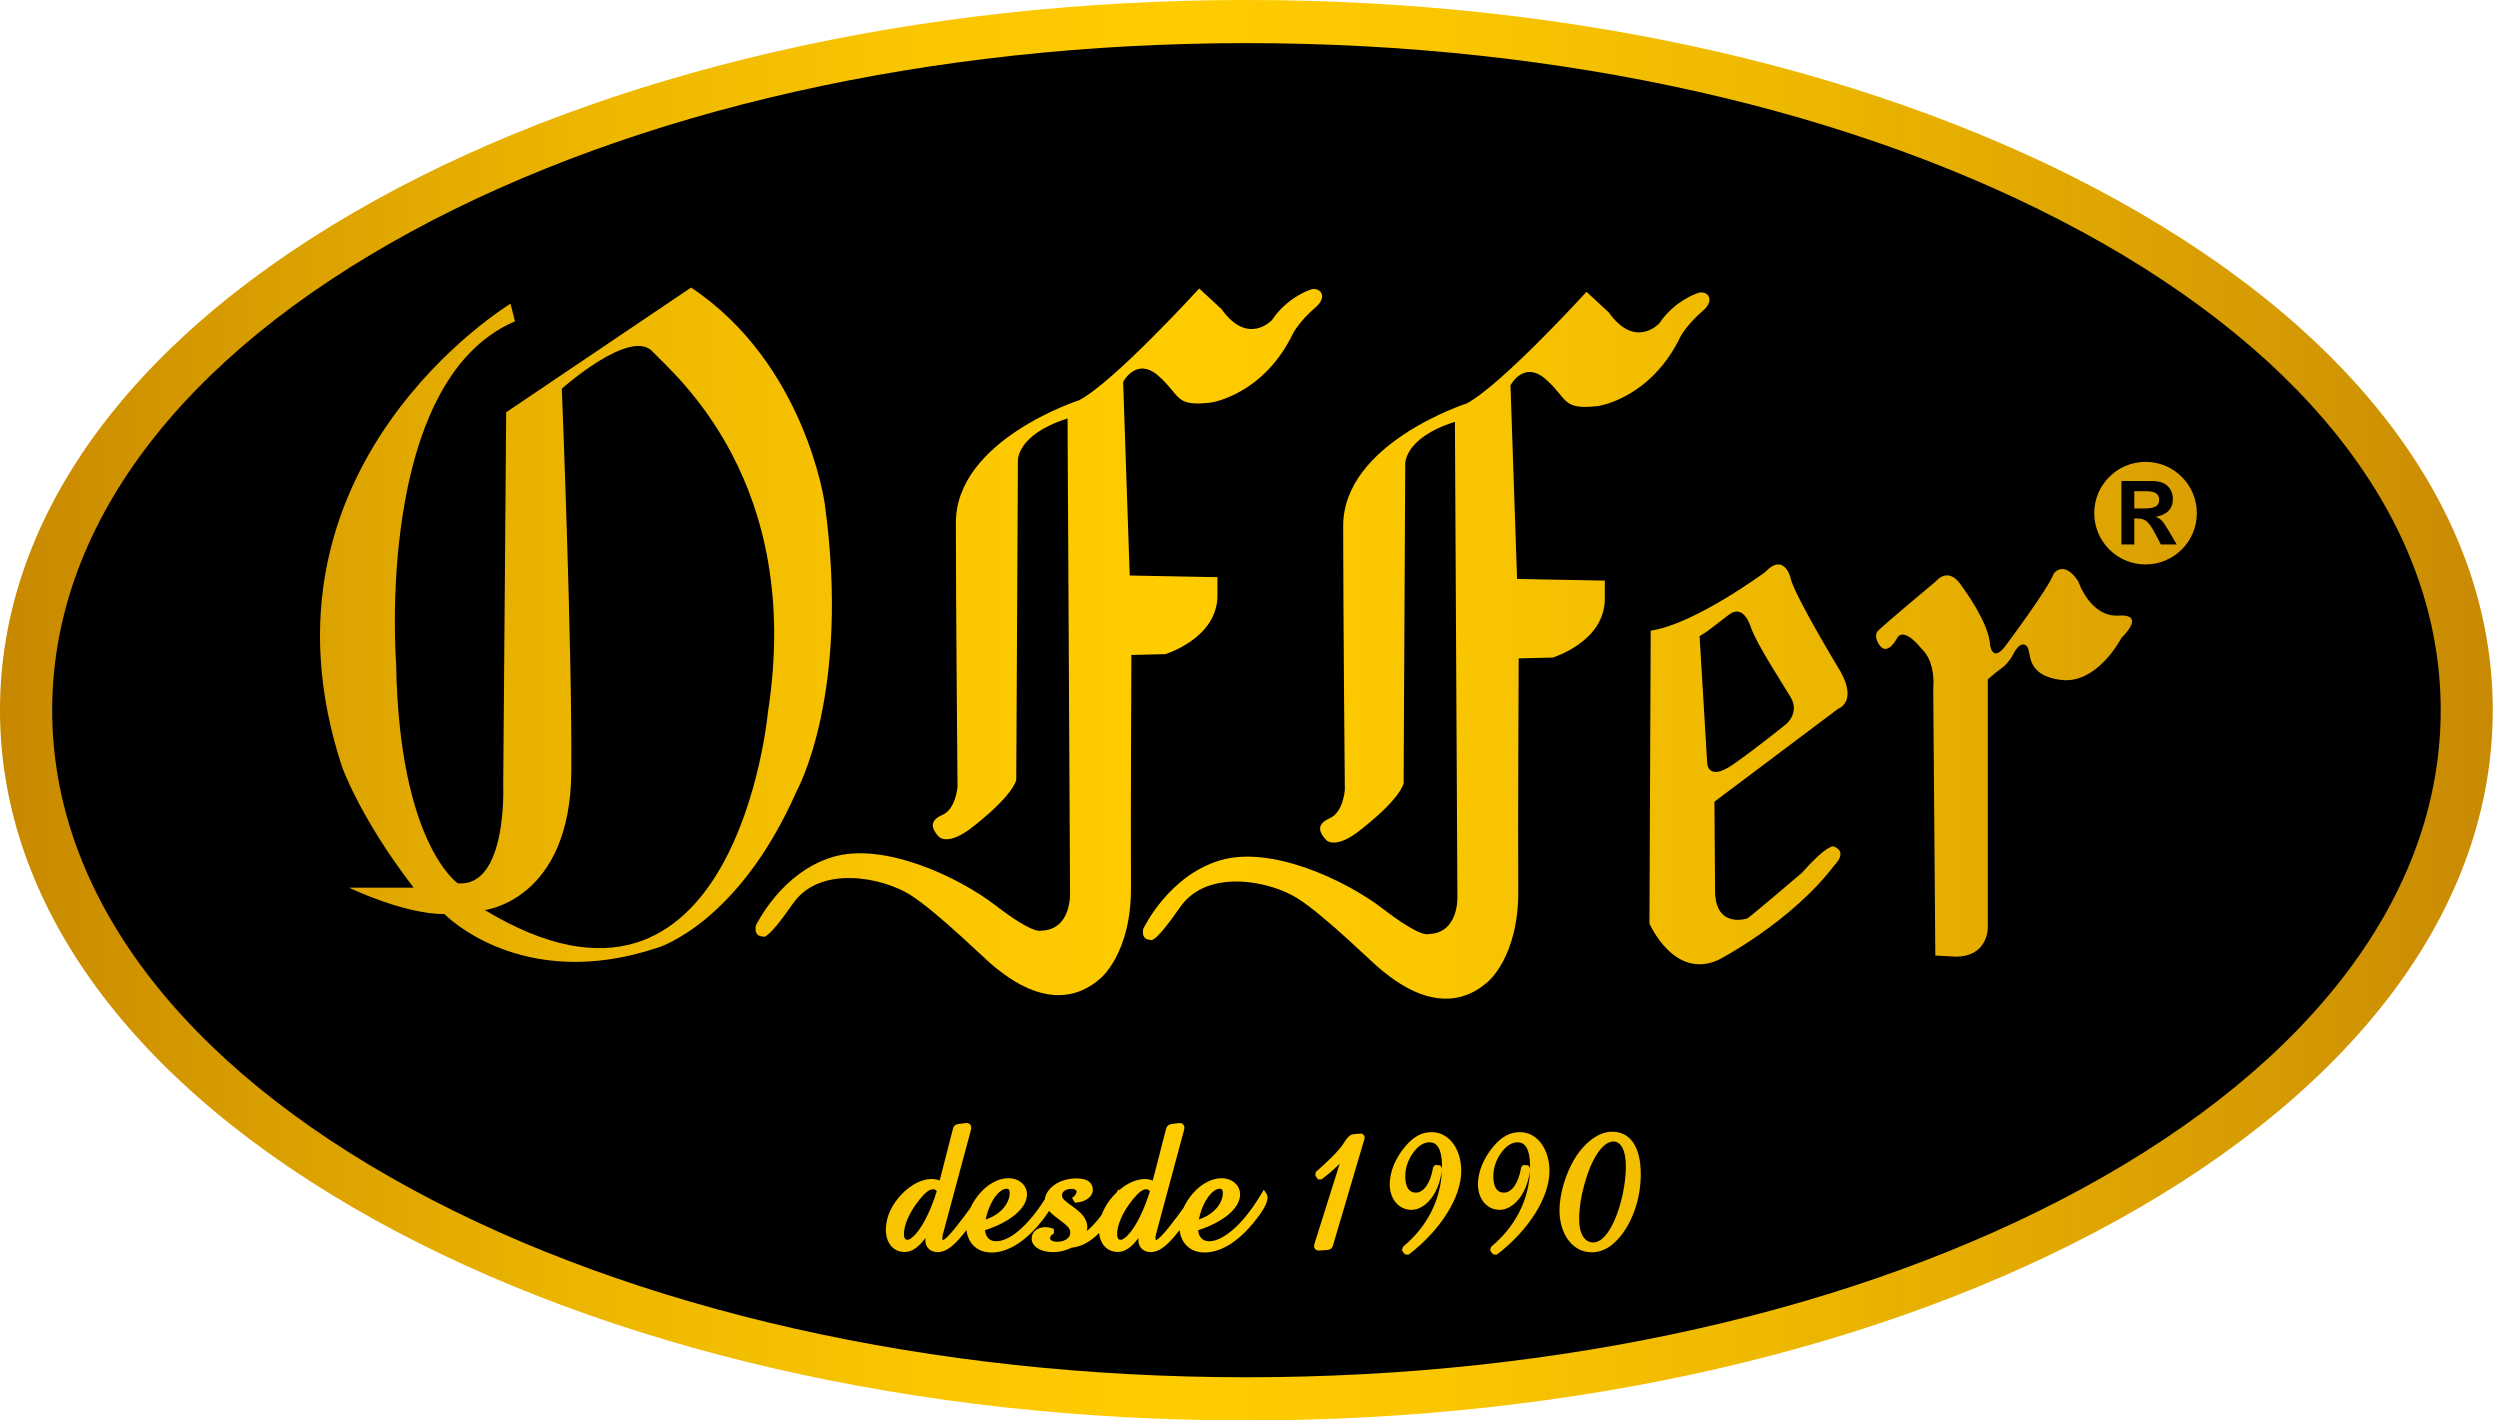
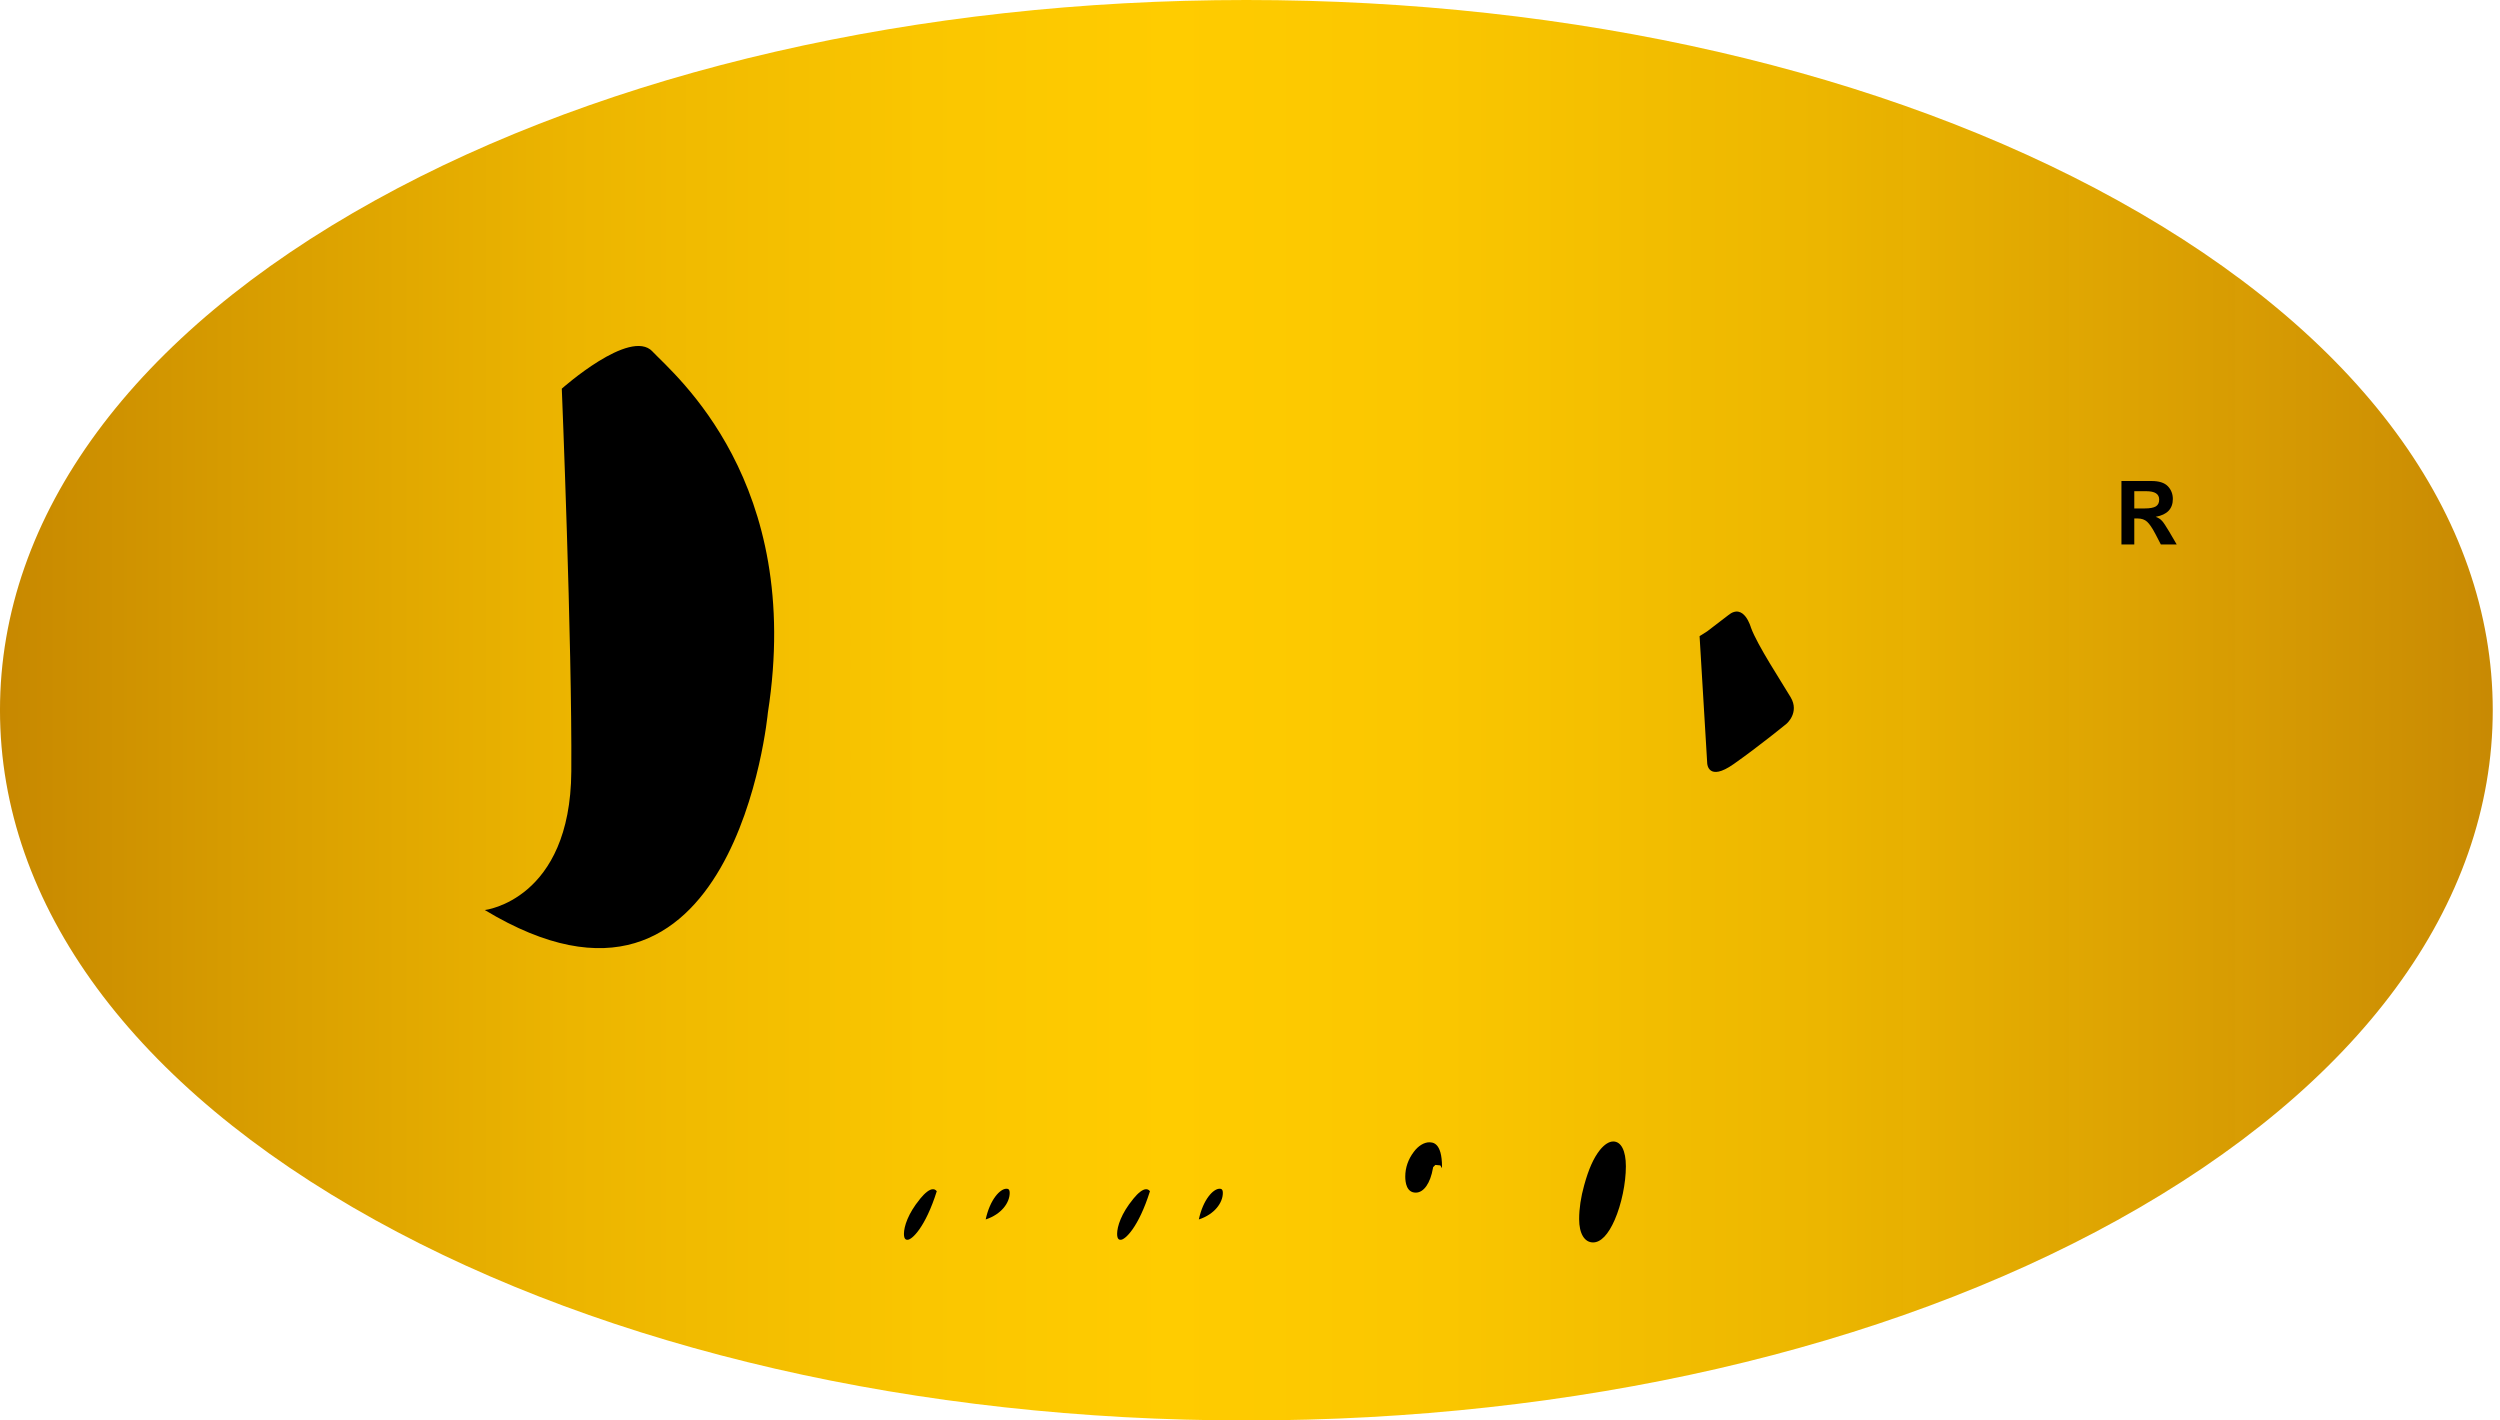
<svg xmlns="http://www.w3.org/2000/svg" fill="none" viewBox="0 0 220 125">
  <path d="m109.68 125c-28.892 0-56.119-6.264-76.659-17.632-21.295-11.788-33.022-27.723-33.022-44.875 0-17.152 11.727-33.082 33.022-44.866 20.545-11.367 47.768-17.627 76.659-17.627 28.892 0 56.115 6.26 76.66 17.627 21.295 11.784 33.022 27.719 33.022 44.866 0 17.147-11.727 33.087-33.022 44.875-20.541 11.368-47.763 17.632-76.66 17.632z" fill="url(#a)" />
  <path d="m125.79 100.52c-0.471 0-0.988 0.316-1.377 0.846-0.494 0.65-0.75 1.395-0.75 2.172 0 0.526 0.119 1.413 0.924 1.413 0.704 0 1.285-0.827 1.514-2.158l0.014-0.082 0.196-0.197 0.439 0.041 0.147 0.247v-0.128c0-2.149-0.837-2.149-1.112-2.149l5e-3 -5e-3z" fill="#000" />
  <path d="m99.706 105.53c-1.029 1.253-1.399 2.396-1.399 3.05 0 0.521 0.215 0.521 0.32 0.521 0.384 0 1.559-1.079 2.57-4.275-0.119-0.142-0.219-0.174-0.343-0.174-0.288 0-0.677 0.293-1.152 0.873l0.004 5e-3z" fill="#000" />
-   <path d="m133.54 100.52c-0.471 0-0.988 0.316-1.377 0.846-0.494 0.65-0.75 1.395-0.75 2.172 0 0.526 0.119 1.413 0.924 1.413 0.704 0 1.285-0.827 1.514-2.158l0.014-0.082 0.196-0.197 0.439 0.041 0.147 0.247v-0.128c0-2.149-0.837-2.149-1.112-2.149l5e-3 -5e-3z" fill="#000" />
  <path d="m80.946 105.53c-1.029 1.253-1.399 2.396-1.399 3.05 0 0.521 0.22 0.521 0.32 0.521 0.384 0 1.56-1.079 2.57-4.275-0.119-0.142-0.22-0.174-0.343-0.174-0.288 0-0.677 0.293-1.153 0.873l0.005 5e-3z" fill="#000" />
  <path d="m141.97 100.45c-0.37 0-0.773 0.256-1.171 0.741-0.562 0.709-0.992 1.664-1.39 3.105-0.293 1.047-0.444 2.053-0.444 2.995 0 1.262 0.471 2.043 1.226 2.043 0.677 0 1.336-0.685 1.903-1.984 0.599-1.372 0.983-3.224 0.983-4.719 0-1.367-0.416-2.181-1.111-2.181h4e-3z" fill="#000" />
  <path d="m57.414 30.924c-1.967-2.076-7.976 3.279-7.976 3.279s0.91 22.355 0.837 33.681c-0.073 11.322-7.611 12.2-7.611 12.2 22.068 13.324 24.908-17.366 24.908-17.366 3.17-20.316-8.191-29.712-10.158-31.788v-0.004z" fill="#000" />
  <path d="m107.61 104.98c0-0.343-0.151-0.371-0.288-0.371-0.553 0-1.445 0.938-1.825 2.703 1.39-0.453 2.113-1.477 2.113-2.332z" fill="#000" />
-   <path d="m88.853 104.98c0-0.343-0.151-0.371-0.288-0.371-0.553 0-1.445 0.938-1.825 2.703 1.39-0.453 2.113-1.477 2.113-2.332z" fill="#000" />
+   <path d="m88.853 104.98c0-0.343-0.151-0.371-0.288-0.371-0.553 0-1.445 0.938-1.825 2.703 1.39-0.453 2.113-1.477 2.113-2.332" fill="#000" />
  <path d="m154.09 55.25s-0.612-2.263-2.016-1.102l-1.839 1.408-0.672 0.425 0.672 11.198s0.064 1.651 2.328 0.059c2.264-1.591 4.651-3.548 4.651-3.548s1.162-0.979 0.366-2.328c-0.796-1.344-2.936-4.591-3.49-6.118v0.005z" fill="#000" />
-   <path d="m183.14 20.352c-19.685-10.677-45.769-16.557-73.453-16.557-27.685 0-53.768 5.88-73.454 16.557-20.403 11.07-31.641 26.036-31.641 42.141 0 16.105 11.238 31.08 31.641 42.15 19.68 10.677 45.769 16.557 73.454 16.557 27.684 0 53.768-5.88 73.453-16.557 20.403-11.07 31.641-26.041 31.641-42.15s-11.238-31.075-31.641-42.145v0.004zm-125.3 63.056c-12.01 4.001-18.725-2.968-18.725-2.968-3.613 0-8.393-2.323-8.393-2.323h5.681c-4.779-6.2-6.33-10.718-6.33-10.718-8.653-26.466 14.855-40.673 14.855-40.673l0.389 1.55c-12.399 5.295-10.46 30.083-10.46 30.083 0.256 15.885 5.424 19.369 5.424 19.369 4.391 0.389 4.002-8.651 4.002-8.651l0.261-32.799 16.273-10.974c10.071 6.713 11.754 18.981 11.754 18.981 2.323 16.786-2.456 25.309-2.456 25.309-5.164 11.752-12.271 13.814-12.271 13.814h-0.005zm11.924-3.873c-2.369 3.42-2.621 2.876-2.621 2.876-0.874 0-0.622-0.983-0.622-0.983 0.146-0.256 2.296-4.659 6.737-6.008 4.441-1.349 11.004 1.683 14.37 4.271s3.984 2.209 3.984 2.209c2.694-0.073 2.552-3.279 2.552-3.279l-0.22-41.798c-4.587 1.459-4.368 3.786-4.368 3.786l-0.146 28.034c-0.508 1.674-4.153 4.371-4.153 4.371-2.04 1.454-2.694 0.581-2.694 0.581-0.654-0.727-0.8-1.381 0.366-1.893 1.166-0.512 1.313-2.474 1.313-2.474s-0.146-15.949-0.146-23.233c0-7.284 10.853-10.778 10.853-10.778 3.06-1.6 10.561-9.831 10.561-9.831l1.967 1.82c2.332 3.274 4.445 0.947 4.445 0.947 1.313-1.966 3.275-2.625 3.275-2.625 0.832-0.389 1.775 0.489 0.521 1.546-1.253 1.056-1.902 2.167-1.902 2.167-2.621 5.533-7.282 6.187-7.282 6.187-3.206 0.366-2.62-0.585-4.587-2.332-1.967-1.747-3.133 0.512-3.133 0.512l0.581 17.037 7.72 0.146v1.605c0 3.786-4.587 5.167-4.587 5.167l-2.987 0.073s-0.073 14.71-0.037 20.462c0.037 5.752-2.657 7.974-2.657 7.974-4.116 3.676-8.667-0.512-9.252-0.91-0.581-0.398-5.027-4.842-7.501-6.406-2.474-1.564-7.976-2.657-10.341 0.764l-0.009 0.014zm41.012 27.458c-1.509 2.081-3.206 3.224-4.77 3.224-1.226 0-2.059-0.759-2.205-1.971-0.901 1.162-1.669 1.939-2.552 1.939-0.618 0-1.07-0.434-1.07-1.033 0-0.065 0-0.138 9e-3 -0.211-0.636 0.851-1.203 1.23-1.807 1.23-0.928 0-1.555-0.645-1.656-1.669-0.791 0.787-1.55 1.194-2.406 1.294-0.567 0.261-1.116 0.393-1.628 0.393-1.121 0-1.907-0.493-1.907-1.202 0-0.581 0.512-1.001 1.221-1.001 0.188 0 0.389 0.036 0.563 0.1l0.174 0.064v0.398l-0.128 0.078c-0.133 0.082-0.21 0.21-0.21 0.343 0 0.173 0.27 0.306 0.622 0.306 0.672 0 1.162-0.334 1.162-0.791 0-0.407-0.316-0.659-0.915-1.111-0.375-0.279-0.714-0.531-0.956-0.81-0.087 0.138-0.183 0.284-0.293 0.435-1.509 2.08-3.206 3.223-4.77 3.223-1.226 0-2.058-0.759-2.205-1.97-0.901 1.161-1.669 1.938-2.552 1.938-0.617 0-1.07-0.434-1.07-1.033 0-0.064 0-0.137 0.009-0.21-0.636 0.85-1.203 1.23-1.807 1.23-1.015 0-1.674-0.773-1.674-1.971 0-1.088 0.508-2.209 1.431-3.151 0.81-0.827 1.761-1.303 2.603-1.303 0.22 0 0.444 0.041 0.704 0.128l1.13-4.403c0.05-0.224 0.114-0.508 0.521-0.567l0.709-0.087c0.247 0 0.416 0.174 0.416 0.416 0 0.064-0.014 0.119-0.023 0.174l-0.014 0.064-2.383 8.862c-0.069 0.247-0.123 0.461-0.123 0.585 0 0.16 0.023 0.201 0.023 0.206 0.403-0.019 1.875-2.04 2.447-2.835 0.201-0.439 0.476-0.865 0.814-1.262 0.723-0.846 1.669-1.349 2.529-1.349 0.933 0 1.637 0.612 1.637 1.422 0 1.198-1.441 2.423-3.696 3.155 0.059 0.617 0.407 0.969 0.983 0.969 1.217 0 2.817-1.381 4.285-3.699 0.096-0.896 1.203-1.829 2.767-1.829 1.203 0 1.454 0.553 1.454 1.02 0 0.494-0.53 1.038-1.418 1.102l-0.16 0.013-0.252-0.416 0.174-0.146c0.146-0.123 0.224-0.27 0.224-0.434 0-0.106-0.155-0.22-0.439-0.22-0.489 0-0.842 0.233-0.842 0.553s0.252 0.503 0.782 0.887c0.151 0.11 0.316 0.229 0.489 0.366 0.663 0.526 0.956 1.011 0.956 1.564 0 0.119-0.014 0.233-0.046 0.348 0.334-0.266 0.764-0.705 1.304-1.418 0.238-0.663 0.64-1.289 1.198-1.861 0.032-0.032 0.059-0.059 0.096-0.091l0.018-0.019 0.16-0.269 0.073 0.054c0.727-0.626 1.541-0.978 2.255-0.978 0.219 0 0.443 0.041 0.704 0.128l1.134-4.404c0.051-0.224 0.115-0.507 0.522-0.567l0.709-0.087c0.242 0 0.416 0.174 0.416 0.416 0 0.064-0.014 0.119-0.027 0.174l-0.014 0.064-2.383 8.861c-0.069 0.247-0.124 0.462-0.124 0.585 0 0.16 0.023 0.202 0.023 0.206 0.403-0.018 1.875-2.039 2.447-2.835 0.201-0.439 0.476-0.864 0.814-1.262 0.728-0.846 1.67-1.349 2.53-1.349 0.933 0 1.637 0.613 1.637 1.422 0 1.198-1.441 2.424-3.696 3.155 0.06 0.618 0.412 0.97 0.984 0.97 1.011 0 2.749-1.098 4.583-4.175l0.215-0.361 0.233 0.347c0.064 0.096 0.096 0.211 0.096 0.348 0 0.375-0.238 0.869-0.769 1.614l-4e-3 -0.014zm9.243-6.589-2.689 9.104c-0.046 0.174-0.114 0.457-0.535 0.489l-0.7 0.051h-0.041c-0.247 0-0.416-0.165-0.416-0.398 0-0.096 0.027-0.174 0.045-0.233l2.21-7.01c-0.522 0.512-1.039 0.96-1.533 1.326l-0.068 0.055h-0.311l-0.238-0.357 0.05-0.297 0.069-0.064c0.915-0.805 1.55-1.427 1.999-1.952 0.196-0.229 0.333-0.439 0.452-0.622 0.229-0.348 0.426-0.645 0.824-0.691l0.585-0.05c0.21 0 0.366 0.155 0.366 0.366 0 0.073-0.023 0.169-0.069 0.283zm4.021 9.946-0.133 0.068-0.293-0.046-0.247-0.356 0.096-0.298 0.055-0.05c2.081-1.737 3.266-4.083 3.366-6.639-0.324 2.259-1.582 3.438-2.68 3.438-1.097 0-1.907-0.942-1.907-2.24 0-1.079 0.466-2.25 1.317-3.283 0.737-0.901 1.487-1.317 2.365-1.317 1.514 0 2.611 1.445 2.611 3.429 0 2.287-1.788 5.154-4.56 7.298l0.01-4e-3zm7.757 0-0.133 0.068-0.293-0.046-0.247-0.356 0.096-0.298 0.055-0.05c2.077-1.737 3.266-4.083 3.366-6.639-0.324 2.259-1.582 3.438-2.675 3.438s-1.907-0.942-1.907-2.24c0-1.079 0.466-2.25 1.317-3.283 0.736-0.901 1.486-1.317 2.364-1.317 1.514 0 2.612 1.445 2.612 3.429 0 2.287-1.788 5.154-4.56 7.298l5e-3 -4e-3zm1.847-52.407s-0.073 14.71-0.036 20.462c0.036 5.752-2.658 7.975-2.658 7.975-4.116 3.681-8.667-0.508-9.252-0.91-0.581-0.398-5.027-4.842-7.501-6.406-2.474-1.568-7.977-2.661-10.346 0.764-2.364 3.425-2.62 2.876-2.62 2.876-0.874 0-0.622-0.983-0.622-0.983 0.146-0.256 2.291-4.659 6.737-6.004 4.441-1.349 11.004 1.683 14.37 4.271 3.366 2.588 3.988 2.209 3.988 2.209 2.694-0.073 2.548-3.279 2.548-3.279l-0.22-41.798c-4.592 1.459-4.372 3.786-4.372 3.786l-0.142 28.034c-0.512 1.674-4.153 4.367-4.153 4.367-2.04 1.454-2.694 0.581-2.694 0.581-0.654-0.732-0.8-1.381 0.362-1.893 1.166-0.512 1.312-2.478 1.312-2.478s-0.146-15.949-0.146-23.229 10.853-10.778 10.853-10.778c3.06-1.6 10.561-9.831 10.561-9.831l1.967 1.82c2.332 3.279 4.445 0.947 4.445 0.947 1.313-1.966 3.28-2.62 3.28-2.62 0.832-0.393 1.774 0.489 0.521 1.546-1.253 1.056-1.903 2.167-1.903 2.167-2.62 5.533-7.281 6.191-7.281 6.191-3.206 0.366-2.625-0.581-4.587-2.332-1.967-1.747-3.133 0.512-3.133 0.512l0.58 17.037 7.721 0.146v1.6c0 3.786-4.588 5.172-4.588 5.172l-2.986 0.073-5e-3 0.004zm9.006 50.783c-0.778 0.992-1.624 1.477-2.589 1.477-1.637 0-2.826-1.554-2.826-3.699 0-0.727 0.137-1.555 0.398-2.405 0.475-1.514 1.134-2.652 2.017-3.484 0.736-0.682 1.481-1.025 2.227-1.025 1.596 0 2.511 1.358 2.511 3.731 0 2.017-0.631 3.988-1.734 5.405h-4e-3zm19.09-46.343-10.867 8.162v0.393l0.051 7.325c-0.051 3.544 2.849 2.556 2.849 2.556 0.494-0.343 4.821-4.033 4.821-4.033 2.163-2.46 2.753-2.309 2.753-2.309 1.331 0.489 0.082 1.664 0.082 1.664-3.823 5.025-10.158 8.304-10.158 8.304-3.933 1.856-6.119-3.169-6.119-3.169l0.109-25.78c3.824-0.544 10.049-5.135 10.049-5.135 1.683-1.788 2.25 0.457 2.25 0.457 0.247 1.427 4.427 8.313 4.427 8.313 1.478 2.702-0.247 3.242-0.247 3.242v0.009zm24.941-6.242s-2.113 4.129-5.361 3.686c-3.247-0.444-2.46-2.556-3-3-0.54-0.444-1.034 0.494-1.23 0.882-0.197 0.393-0.682 0.878-0.682 0.878l-0.832 0.645-0.65 0.553v21.898s0 2.588-2.954 2.497l-1.665-0.091-0.183-23.471s0.279-2.309-1.015-3.512c0 0-1.482-1.939-2.127-1.015 0 0-0.924 1.847-1.665 0.558 0 0-0.439-0.631-0.082-1.102 0.247-0.32 5.163-4.426 5.163-4.426s1.084-1.376 2.264 0.494c0 0 2.36 3.146 2.461 5.112 0 0 0.197 1.77 1.477-0.05 0 0 3.641-4.865 4.13-6.196 0 0 0.883-1.276 2.164 0.691 0 0 1.033 3.146 3.544 3 2.507-0.151 0.247 1.966 0.247 1.966l-4e-3 0.004zm2.126-6.47c-2.492 0-4.514-2.021-4.514-4.513 0-2.492 2.022-4.513 4.514-4.513 2.493 0 4.515 2.021 4.515 4.513 0 2.492-2.022 4.513-4.515 4.513z" fill="#000" />
  <path d="m190.25 45.831c-0.133-0.151-0.316-0.265-0.549-0.352 0.508-0.091 0.883-0.27 1.134-0.53 0.247-0.261 0.375-0.608 0.375-1.038s-0.146-0.819-0.443-1.125c-0.298-0.306-0.773-0.457-1.432-0.457h-2.648v5.583h1.13v-2.286h0.297c0.343 0 0.622 0.096 0.832 0.288 0.215 0.197 0.462 0.562 0.741 1.097l0.467 0.901h1.395l-0.654-1.12c-0.293-0.494-0.508-0.819-0.645-0.965v0.005zm-1.514-1.088h-0.919v-1.518h1.033c0.389 0 0.682 0.059 0.874 0.183 0.192 0.123 0.284 0.311 0.284 0.558 0 0.274-0.097 0.471-0.289 0.594-0.196 0.119-0.521 0.183-0.988 0.183h5e-3z" fill="#000" />
  <defs>
    <linearGradient id="a" x2="219.36" y1="62.498" y2="62.498" gradientUnits="userSpaceOnUse">
      <stop stop-color="#C78800" offset="0" />
      <stop stop-color="#D69B00" offset=".09" />
      <stop stop-color="#ECB500" offset=".23" />
      <stop stop-color="#FAC600" offset=".37" />
      <stop stop-color="#fc0" offset=".47" />
      <stop stop-color="#FAC600" offset=".58" />
      <stop stop-color="#ECB600" offset=".73" />
      <stop stop-color="#D79B00" stop-opacity=".99" offset=".9" />
      <stop stop-color="#C78800" stop-opacity=".99" offset="1" />
    </linearGradient>
  </defs>
</svg>